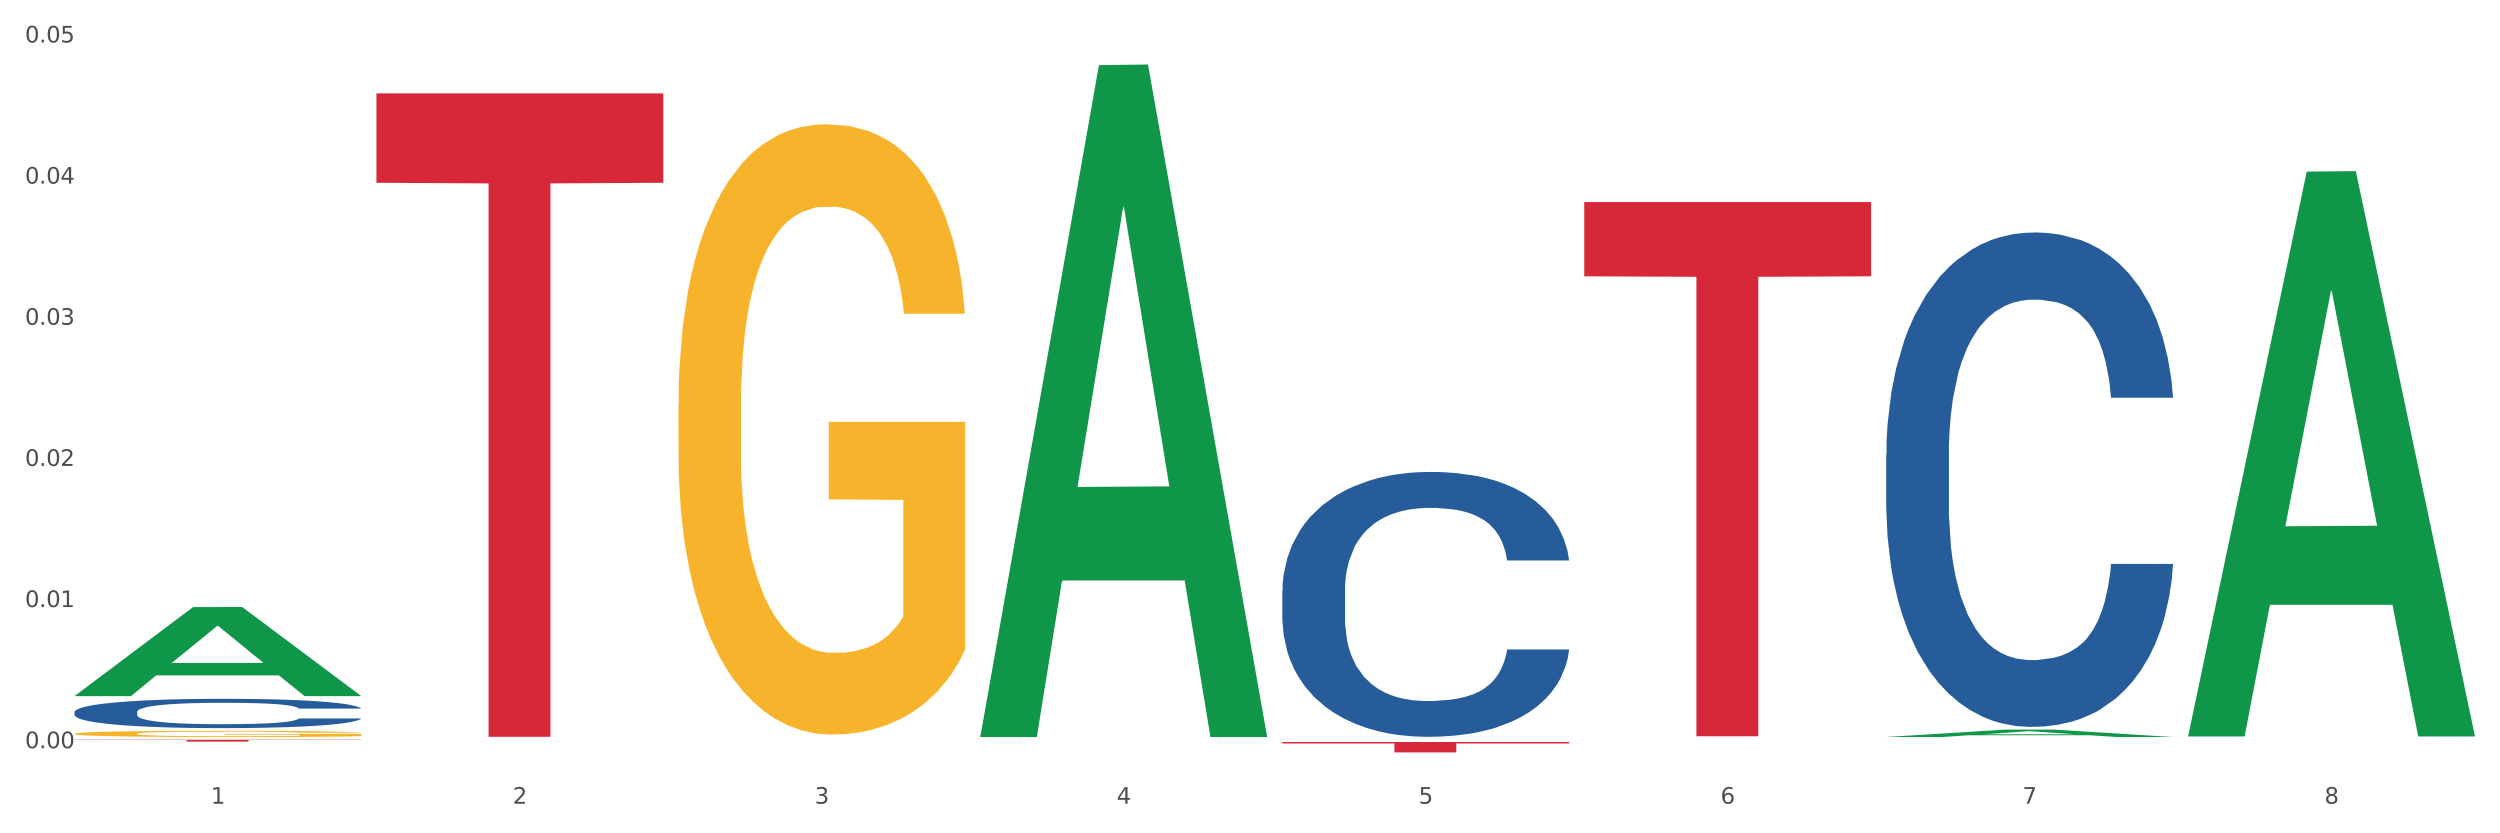
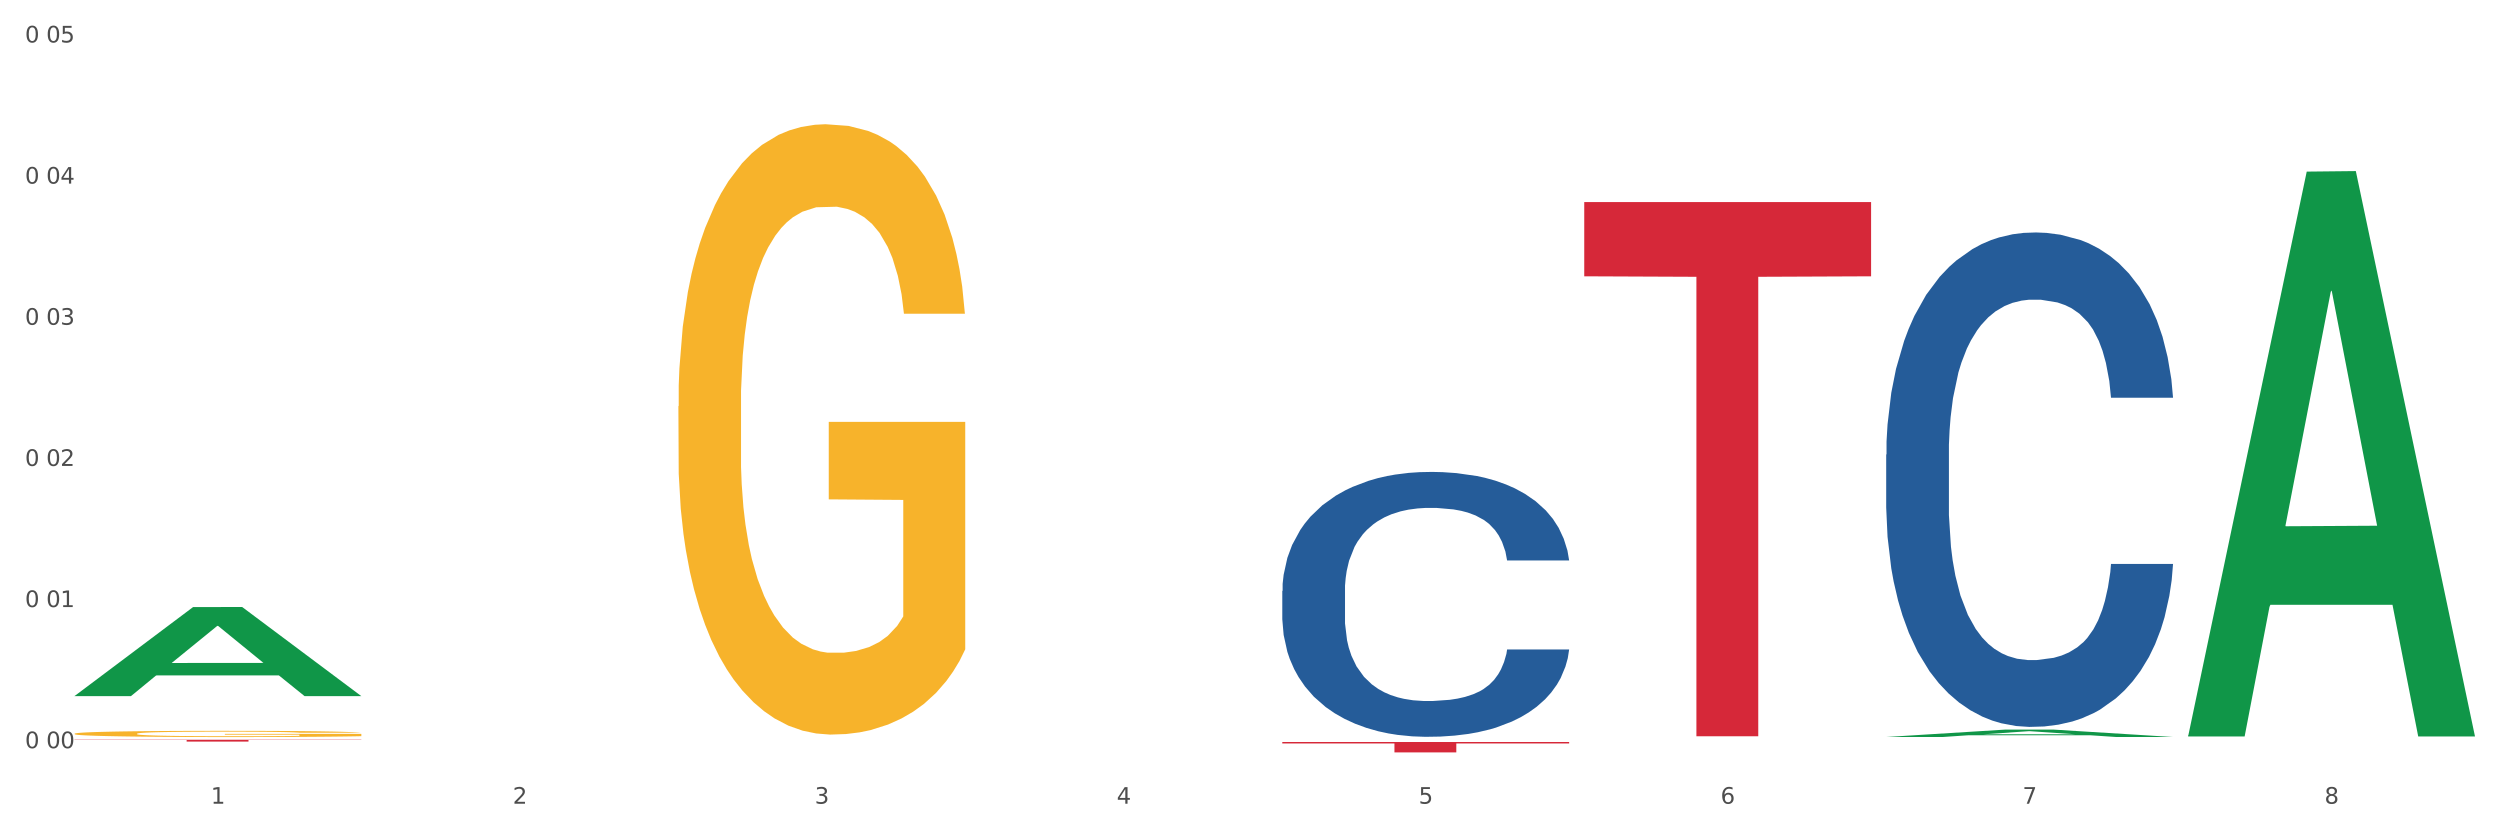
<svg xmlns="http://www.w3.org/2000/svg" xmlns:xlink="http://www.w3.org/1999/xlink" width="1080pt" height="360pt" viewBox="0 0 1080 360" version="1.1">
  <rect x="0" y="0" width="1080" height="360" fill="#333333" stroke="none" />
  <defs>
    <style type="text/css">*{stroke-linejoin: round; stroke-linecap: butt}</style>
  </defs>
  <g id="figure_1">
    <g id="patch_1">
      <path d="M 0 360  L 1080 360  L 1080 0  L 0 0  z " style="fill: #ffffff; stroke: #ffffff; stroke-linejoin: miter" />
    </g>
    <g id="axes_1">
      <g id="matplotlib.axis_1">
        <g id="xtick_1">
          <g id="text_1">
            <g style="fill: #4d4d4d" transform="translate(91.082 347.204) scale(0.096 -0.096)">
              <defs>
                <path id="DejaVuSans-31" d="M 794 531  L 1825 531  L 1825 4091  L 703 3866  L 703 4441  L 1819 4666  L 2450 4666  L 2450 531  L 3481 531  L 3481 0  L 794 0  L 794 531  z " transform="scale(0.016)" />
              </defs>
              <use xlink:href="#DejaVuSans-31" />
            </g>
          </g>
        </g>
        <g id="xtick_2">
          <g id="text_2">
            <g style="fill: #4d4d4d" transform="translate(221.525 347.204) scale(0.096 -0.096)">
              <defs>
                <path id="DejaVuSans-32" d="M 1228 531  L 3431 531  L 3431 0  L 469 0  L 469 531  Q 828 903 1448 1529  Q 2069 2156 2228 2338  Q 2531 2678 2651 2914  Q 2772 3150 2772 3378  Q 2772 3750 2511 3984  Q 2250 4219 1831 4219  Q 1534 4219 1204 4116  Q 875 4013 500 3803  L 500 4441  Q 881 4594 1212 4672  Q 1544 4750 1819 4750  Q 2544 4750 2975 4387  Q 3406 4025 3406 3419  Q 3406 3131 3298 2873  Q 3191 2616 2906 2266  Q 2828 2175 2409 1742  Q 1991 1309 1228 531  z " transform="scale(0.016)" />
              </defs>
              <use xlink:href="#DejaVuSans-32" />
            </g>
          </g>
        </g>
        <g id="xtick_3">
          <g id="text_3">
            <g style="fill: #4d4d4d" transform="translate(351.968 347.204) scale(0.096 -0.096)">
              <defs>
                <path id="DejaVuSans-33" d="M 2597 2516  Q 3050 2419 3304 2112  Q 3559 1806 3559 1356  Q 3559 666 3084 287  Q 2609 -91 1734 -91  Q 1441 -91 1130 -33  Q 819 25 488 141  L 488 750  Q 750 597 1062 519  Q 1375 441 1716 441  Q 2309 441 2620 675  Q 2931 909 2931 1356  Q 2931 1769 2642 2001  Q 2353 2234 1838 2234  L 1294 2234  L 1294 2753  L 1863 2753  Q 2328 2753 2575 2939  Q 2822 3125 2822 3475  Q 2822 3834 2567 4026  Q 2313 4219 1838 4219  Q 1578 4219 1281 4162  Q 984 4106 628 3988  L 628 4550  Q 988 4650 1302 4700  Q 1616 4750 1894 4750  Q 2613 4750 3031 4423  Q 3450 4097 3450 3541  Q 3450 3153 3228 2886  Q 3006 2619 2597 2516  z " transform="scale(0.016)" />
              </defs>
              <use xlink:href="#DejaVuSans-33" />
            </g>
          </g>
        </g>
        <g id="xtick_4">
          <g id="text_4">
            <g style="fill: #4d4d4d" transform="translate(482.412 347.204) scale(0.096 -0.096)">
              <defs>
                <path id="DejaVuSans-34" d="M 2419 4116  L 825 1625  L 2419 1625  L 2419 4116  z M 2253 4666  L 3047 4666  L 3047 1625  L 3713 1625  L 3713 1100  L 3047 1100  L 3047 0  L 2419 0  L 2419 1100  L 313 1100  L 313 1709  L 2253 4666  z " transform="scale(0.016)" />
              </defs>
              <use xlink:href="#DejaVuSans-34" />
            </g>
          </g>
        </g>
        <g id="xtick_5">
          <g id="text_5">
            <g style="fill: #4d4d4d" transform="translate(612.855 347.204) scale(0.096 -0.096)">
              <defs>
                <path id="DejaVuSans-35" d="M 691 4666  L 3169 4666  L 3169 4134  L 1269 4134  L 1269 2991  Q 1406 3038 1543 3061  Q 1681 3084 1819 3084  Q 2600 3084 3056 2656  Q 3513 2228 3513 1497  Q 3513 744 3044 326  Q 2575 -91 1722 -91  Q 1428 -91 1123 -41  Q 819 9 494 109  L 494 744  Q 775 591 1075 516  Q 1375 441 1709 441  Q 2250 441 2565 725  Q 2881 1009 2881 1497  Q 2881 1984 2565 2268  Q 2250 2553 1709 2553  Q 1456 2553 1204 2497  Q 953 2441 691 2322  L 691 4666  z " transform="scale(0.016)" />
              </defs>
              <use xlink:href="#DejaVuSans-35" />
            </g>
          </g>
        </g>
        <g id="xtick_6">
          <g id="text_6">
            <g style="fill: #4d4d4d" transform="translate(743.299 347.204) scale(0.096 -0.096)">
              <defs>
                <path id="DejaVuSans-36" d="M 2113 2584  Q 1688 2584 1439 2293  Q 1191 2003 1191 1497  Q 1191 994 1439 701  Q 1688 409 2113 409  Q 2538 409 2786 701  Q 3034 994 3034 1497  Q 3034 2003 2786 2293  Q 2538 2584 2113 2584  z M 3366 4563  L 3366 3988  Q 3128 4100 2886 4159  Q 2644 4219 2406 4219  Q 1781 4219 1451 3797  Q 1122 3375 1075 2522  Q 1259 2794 1537 2939  Q 1816 3084 2150 3084  Q 2853 3084 3261 2657  Q 3669 2231 3669 1497  Q 3669 778 3244 343  Q 2819 -91 2113 -91  Q 1303 -91 875 529  Q 447 1150 447 2328  Q 447 3434 972 4092  Q 1497 4750 2381 4750  Q 2619 4750 2861 4703  Q 3103 4656 3366 4563  z " transform="scale(0.016)" />
              </defs>
              <use xlink:href="#DejaVuSans-36" />
            </g>
          </g>
        </g>
        <g id="xtick_7">
          <g id="text_7">
            <g style="fill: #4d4d4d" transform="translate(873.742 347.204) scale(0.096 -0.096)">
              <defs>
                <path id="DejaVuSans-37" d="M 525 4666  L 3525 4666  L 3525 4397  L 1831 0  L 1172 0  L 2766 4134  L 525 4134  L 525 4666  z " transform="scale(0.016)" />
              </defs>
              <use xlink:href="#DejaVuSans-37" />
            </g>
          </g>
        </g>
        <g id="xtick_8">
          <g id="text_8">
            <g style="fill: #4d4d4d" transform="translate(1004.185 347.204) scale(0.096 -0.096)">
              <defs>
                <path id="DejaVuSans-38" d="M 2034 2216  Q 1584 2216 1326 1975  Q 1069 1734 1069 1313  Q 1069 891 1326 650  Q 1584 409 2034 409  Q 2484 409 2743 651  Q 3003 894 3003 1313  Q 3003 1734 2745 1975  Q 2488 2216 2034 2216  z M 1403 2484  Q 997 2584 770 2862  Q 544 3141 544 3541  Q 544 4100 942 4425  Q 1341 4750 2034 4750  Q 2731 4750 3128 4425  Q 3525 4100 3525 3541  Q 3525 3141 3298 2862  Q 3072 2584 2669 2484  Q 3125 2378 3379 2068  Q 3634 1759 3634 1313  Q 3634 634 3220 271  Q 2806 -91 2034 -91  Q 1263 -91 848 271  Q 434 634 434 1313  Q 434 1759 690 2068  Q 947 2378 1403 2484  z M 1172 3481  Q 1172 3119 1398 2916  Q 1625 2713 2034 2713  Q 2441 2713 2670 2916  Q 2900 3119 2900 3481  Q 2900 3844 2670 4047  Q 2441 4250 2034 4250  Q 1625 4250 1398 4047  Q 1172 3844 1172 3481  z " transform="scale(0.016)" />
              </defs>
              <use xlink:href="#DejaVuSans-38" />
            </g>
          </g>
        </g>
        <g id="xtick_9" />
        <g id="xtick_10" />
        <g id="xtick_11" />
        <g id="xtick_12" />
        <g id="xtick_13" />
        <g id="xtick_14" />
        <g id="xtick_15" />
      </g>
      <g id="matplotlib.axis_2">
        <g id="ytick_1">
          <g id="text_9">
            <g style="fill: #4d4d4d" transform="translate(10.8 323.222) scale(0.096 -0.096)">
              <defs>
                <path id="DejaVuSans-30" d="M 2034 4250  Q 1547 4250 1301 3770  Q 1056 3291 1056 2328  Q 1056 1369 1301 889  Q 1547 409 2034 409  Q 2525 409 2770 889  Q 3016 1369 3016 2328  Q 3016 3291 2770 3770  Q 2525 4250 2034 4250  z M 2034 4750  Q 2819 4750 3233 4129  Q 3647 3509 3647 2328  Q 3647 1150 3233 529  Q 2819 -91 2034 -91  Q 1250 -91 836 529  Q 422 1150 422 2328  Q 422 3509 836 4129  Q 1250 4750 2034 4750  z " transform="scale(0.016)" />
-                 <path id="DejaVuSans-2e" d="M 684 794  L 1344 794  L 1344 0  L 684 0  L 684 794  z " transform="scale(0.016)" />
              </defs>
              <use xlink:href="#DejaVuSans-30" />
              <use xlink:href="#DejaVuSans-2e" transform="translate(63.623 0)" />
              <use xlink:href="#DejaVuSans-30" transform="translate(95.41 0)" />
              <use xlink:href="#DejaVuSans-30" transform="translate(159.033 0)" />
            </g>
          </g>
        </g>
        <g id="ytick_2">
          <g id="text_10">
            <g style="fill: #4d4d4d" transform="translate(10.8 262.248) scale(0.096 -0.096)">
              <use xlink:href="#DejaVuSans-30" />
              <use xlink:href="#DejaVuSans-2e" transform="translate(63.623 0)" />
              <use xlink:href="#DejaVuSans-30" transform="translate(95.41 0)" />
              <use xlink:href="#DejaVuSans-31" transform="translate(159.033 0)" />
            </g>
          </g>
        </g>
        <g id="ytick_3">
          <g id="text_11">
            <g style="fill: #4d4d4d" transform="translate(10.8 201.274) scale(0.096 -0.096)">
              <use xlink:href="#DejaVuSans-30" />
              <use xlink:href="#DejaVuSans-2e" transform="translate(63.623 0)" />
              <use xlink:href="#DejaVuSans-30" transform="translate(95.41 0)" />
              <use xlink:href="#DejaVuSans-32" transform="translate(159.033 0)" />
            </g>
          </g>
        </g>
        <g id="ytick_4">
          <g id="text_12">
            <g style="fill: #4d4d4d" transform="translate(10.8 140.3) scale(0.096 -0.096)">
              <use xlink:href="#DejaVuSans-30" />
              <use xlink:href="#DejaVuSans-2e" transform="translate(63.623 0)" />
              <use xlink:href="#DejaVuSans-30" transform="translate(95.41 0)" />
              <use xlink:href="#DejaVuSans-33" transform="translate(159.033 0)" />
            </g>
          </g>
        </g>
        <g id="ytick_5">
          <g id="text_13">
            <g style="fill: #4d4d4d" transform="translate(10.8 79.327) scale(0.096 -0.096)">
              <use xlink:href="#DejaVuSans-30" />
              <use xlink:href="#DejaVuSans-2e" transform="translate(63.623 0)" />
              <use xlink:href="#DejaVuSans-30" transform="translate(95.41 0)" />
              <use xlink:href="#DejaVuSans-34" transform="translate(159.033 0)" />
            </g>
          </g>
        </g>
        <g id="ytick_6">
          <g id="text_14">
            <g style="fill: #4d4d4d" transform="translate(10.8 18.353) scale(0.096 -0.096)">
              <use xlink:href="#DejaVuSans-30" />
              <use xlink:href="#DejaVuSans-2e" transform="translate(63.623 0)" />
              <use xlink:href="#DejaVuSans-30" transform="translate(95.41 0)" />
              <use xlink:href="#DejaVuSans-35" transform="translate(159.033 0)" />
            </g>
          </g>
        </g>
        <g id="ytick_7" />
        <g id="ytick_8" />
        <g id="ytick_9" />
        <g id="ytick_10" />
        <g id="ytick_11" />
      </g>
      <g id="PolyCollection_1">
        <path d="M 32.175 300.651  L 32.303 300.615  L 83.404 262.259  L 104.611 262.223  L 156.096 300.724  L 131.567 300.724  L 120.453 291.758  L 67.691 291.758  L 67.307 291.903  L 56.576 300.724  L 32.175 300.724  L 32.175 300.651  L 74.334 286.408  L 113.81 286.372  L 94.263 270.429  L 94.008 270.357  L 93.752 270.465  L 74.206 286.372  L 74.334 286.408  L 32.175 300.651  z " clip-path="url(#p715689043a)" style="fill: #109648" />
-         <path d="M 32.175 307.579  L 32.321 307.567  L 32.321 307.244  L 32.761 306.804  L 34.372 305.995  L 36.423 305.382  L 39.938 304.665  L 41.843 304.365  L 44.333 304.029  L 49.46 303.486  L 55.319 303.023  L 59.42 302.769  L 62.496 302.607  L 69.381 302.318  L 73.336 302.191  L 77.437 302.087  L 80.953 302.018  L 86.812 301.937  L 91.499 301.902  L 96.919 301.89  L 101.46 301.902  L 107.465 301.948  L 116.254 302.087  L 119.623 302.168  L 124.164 302.307  L 128.851 302.492  L 132.66 302.677  L 137.054 302.943  L 141.595 303.289  L 145.989 303.729  L 149.065 304.133  L 151.555 304.561  L 153.753 305.082  L 155.364 305.648  L 156.096 306.122  L 129.291 306.122  L 128.558 305.694  L 127.093 305.232  L 125.629 304.92  L 124.017 304.665  L 121.527 304.376  L 119.33 304.191  L 115.668 303.972  L 112.299 303.833  L 109.516 303.752  L 106.147 303.683  L 98.969 303.613  L 93.843 303.613  L 90.62 303.636  L 86.665 303.694  L 83.296 303.775  L 79.341 303.914  L 76.265 304.064  L 73.189 304.261  L 71.431 304.399  L 68.795 304.654  L 67.037 304.862  L 64.693 305.22  L 63.375 305.475  L 61.031 306.134  L 60.006 306.619  L 59.567 306.955  L 59.274 307.325  L 59.274 309.128  L 60.152 309.938  L 60.885 310.284  L 62.057 310.678  L 64.254 311.186  L 67.476 311.683  L 70.845 312.042  L 73.629 312.262  L 76.265 312.423  L 78.902 312.551  L 82.124 312.666  L 84.761 312.736  L 88.716 312.805  L 93.403 312.84  L 97.065 312.84  L 104.536 312.782  L 107.905 312.724  L 111.127 312.643  L 114.643 312.516  L 117.426 312.377  L 119.037 312.273  L 121.674 312.053  L 123.724 311.822  L 125.482 311.556  L 126.654 311.325  L 127.972 310.978  L 128.998 310.585  L 129.291 310.377  L 156.096 310.377  L 155.51 310.793  L 154.485 311.198  L 152.434 311.741  L 150.823 312.053  L 148.333 312.435  L 145.696 312.759  L 142.034 313.117  L 138.665 313.383  L 135.15 313.614  L 131.341 313.822  L 124.457 314.111  L 121.967 314.192  L 116.693 314.331  L 112.592 314.412  L 106.586 314.493  L 100.434 314.539  L 93.989 314.551  L 88.276 314.528  L 81.978 314.458  L 78.023 314.389  L 73.629 314.285  L 68.502 314.123  L 63.668 313.926  L 59.127 313.695  L 54.879 313.429  L 50.924 313.129  L 45.798 312.632  L 41.989 312.146  L 39.206 311.695  L 37.302 311.313  L 35.398 310.828  L 34.372 310.493  L 32.761 309.683  L 32.175 308.932  L 32.175 307.579  z " clip-path="url(#p715689043a)" style="fill: #255c99" />
        <path d="M 32.175 319.574  L 156.096 319.574  L 156.096 319.685  L 107.35 319.686  L 107.35 320.371  L 80.628 320.371  L 80.628 319.686  L 32.175 319.685  L 32.175 319.575  L 32.175 319.574  z " clip-path="url(#p715689043a)" style="fill: #d62839" />
-         <path d="M 162.618 40.341  L 286.54 40.341  L 286.54 78.966  L 237.793 79.227  L 237.793 318.284  L 211.071 318.284  L 211.071 79.227  L 162.618 78.966  L 162.618 40.602  L 162.618 40.341  z " clip-path="url(#p715689043a)" style="fill: #d62839" />
        <path d="M 553.949 320.537  L 677.87 320.537  L 677.87 321.164  L 629.124 321.169  L 629.124 325.05  L 602.401 325.05  L 602.401 321.169  L 553.949 321.164  L 553.949 320.541  L 553.949 320.537  z " clip-path="url(#p715689043a)" style="fill: #d62839" />
        <path d="M 684.392 87.295  L 808.313 87.295  L 808.313 119.363  L 759.567 119.58  L 759.567 318.06  L 732.845 318.06  L 732.845 119.58  L 684.392 119.363  L 684.392 87.511  L 684.392 87.295  z " clip-path="url(#p715689043a)" style="fill: #d62839" />
        <path d="M 814.835 196.397  L 814.982 196.201  L 814.982 190.739  L 815.421 183.326  L 817.033 169.671  L 819.083 159.332  L 822.599 147.237  L 824.503 142.165  L 826.993 136.507  L 832.12 127.339  L 837.979 119.535  L 842.08 115.244  L 845.157 112.513  L 852.041 107.636  L 855.996 105.49  L 860.097 103.734  L 863.613 102.564  L 869.472 101.198  L 874.159 100.613  L 879.579 100.418  L 884.12 100.613  L 890.126 101.393  L 898.914 103.734  L 902.283 105.1  L 906.824 107.441  L 911.512 110.562  L 915.32 113.683  L 919.714 118.17  L 924.255 124.022  L 928.65 131.435  L 931.726 138.263  L 934.216 145.481  L 936.413 154.259  L 938.024 163.818  L 938.757 171.817  L 911.951 171.817  L 911.219 164.599  L 909.754 156.795  L 908.289 151.528  L 906.678 147.237  L 904.188 142.36  L 901.99 139.238  L 898.328 135.532  L 894.959 133.191  L 892.176 131.825  L 888.807 130.655  L 881.63 129.484  L 876.503 129.484  L 873.28 129.875  L 869.326 130.85  L 865.957 132.216  L 862.002 134.556  L 858.926 137.093  L 855.849 140.409  L 854.092 142.75  L 851.455 147.042  L 849.697 150.553  L 847.354 156.6  L 846.035 160.892  L 843.692 172.012  L 842.666 180.205  L 842.227 185.862  L 841.934 192.105  L 841.934 222.537  L 842.813 236.193  L 843.545 242.045  L 844.717 248.678  L 846.914 257.261  L 850.137 265.65  L 853.506 271.697  L 856.289 275.404  L 858.926 278.135  L 861.562 280.28  L 864.785 282.231  L 867.421 283.402  L 871.376 284.572  L 876.064 285.157  L 879.726 285.157  L 887.196 284.182  L 890.565 283.207  L 893.788 281.841  L 897.303 279.695  L 900.086 277.354  L 901.697 275.599  L 904.334 271.892  L 906.385 267.99  L 908.142 263.504  L 909.314 259.602  L 910.633 253.75  L 911.658 247.117  L 911.951 243.606  L 938.757 243.606  L 938.171 250.628  L 937.145 257.456  L 935.095 266.625  L 933.483 271.892  L 930.993 278.33  L 928.357 283.792  L 924.695 289.839  L 921.326 294.326  L 917.81 298.228  L 914.002 301.739  L 907.117 306.616  L 904.627 307.982  L 899.354 310.323  L 895.252 311.688  L 889.247 313.054  L 883.095 313.834  L 876.65 314.029  L 870.937 313.639  L 864.638 312.469  L 860.683 311.298  L 856.289 309.542  L 851.162 306.811  L 846.328 303.495  L 841.788 299.593  L 837.54 295.106  L 833.585 290.034  L 828.458 281.646  L 824.649 273.453  L 821.866 265.845  L 819.962 259.407  L 818.058 251.214  L 817.033 245.556  L 815.421 231.901  L 814.835 219.221  L 814.835 196.397  z " clip-path="url(#p715689043a)" style="fill: #255c99" />
        <path d="M 293.062 175.51  L 293.208 175.27  L 293.208 166.601  L 293.501 159.136  L 294.964 141.075  L 297.158 126.145  L 298.768 118.198  L 300.377 111.697  L 302.279 105.195  L 304.62 98.452  L 308.863 88.579  L 311.496 83.522  L 314.715 78.225  L 320.567 70.519  L 324.81 66.184  L 329.199 62.572  L 336.368 58.238  L 341.05 56.311  L 346.025 54.866  L 352.023 53.903  L 356.559 53.662  L 366.507 54.385  L 374.993 56.552  L 379.09 58.238  L 384.357 61.127  L 387.137 63.054  L 391.672 66.907  L 396.354 71.964  L 399.573 76.298  L 404.401 84.486  L 408.058 92.673  L 411.423 102.787  L 413.179 109.77  L 414.496 116.272  L 415.666 123.737  L 416.837 135.537  L 390.502 135.537  L 389.477 127.108  L 387.868 119.162  L 385.527 111.456  L 383.479 106.64  L 379.968 100.62  L 376.749 96.767  L 373.384 93.877  L 369.287 91.469  L 366.069 90.265  L 361.533 89.302  L 352.608 89.543  L 346.61 91.469  L 342.513 93.877  L 339.88 96.044  L 337.539 98.452  L 334.905 101.824  L 331.833 106.881  L 329.638 111.456  L 327.444 117.235  L 325.688 123.015  L 324.079 129.757  L 322.762 136.981  L 321.738 144.446  L 320.86 153.597  L 320.128 168.768  L 320.128 201.758  L 320.421 209.223  L 321.153 219.096  L 322.03 226.561  L 323.493 235.471  L 324.81 241.491  L 327.297 250.16  L 330.077 257.385  L 332.272 261.96  L 334.466 265.813  L 338.27 271.111  L 342.513 275.445  L 346.171 278.094  L 351.145 280.502  L 354.51 281.465  L 357.436 281.947  L 364.605 281.947  L 369.726 281.224  L 375.432 279.539  L 379.821 277.372  L 383.479 274.723  L 387.576 270.388  L 390.209 266.294  L 390.209 215.966  L 358.022 215.725  L 358.022 182.253  L 416.983 182.253  L 416.983 280.502  L 414.496 285.559  L 411.716 290.134  L 408.79 294.228  L 404.401 299.285  L 399.134 304.101  L 394.452 307.472  L 389.477 310.362  L 383.625 313.011  L 376.017 315.419  L 371.336 316.382  L 365.483 317.105  L 358.607 317.345  L 352.608 316.864  L 346.756 315.66  L 340.611 313.492  L 334.613 310.362  L 330.077 307.232  L 325.542 303.379  L 320.714 298.322  L 316.91 293.506  L 313.984 289.171  L 310.765 283.632  L 307.253 276.408  L 304.62 269.907  L 302.279 263.164  L 299.792 254.495  L 298.036 247.03  L 296.281 237.638  L 295.256 230.655  L 294.086 219.819  L 293.208 204.648  L 293.062 175.51  z " clip-path="url(#p715689043a)" style="fill: #f7b32b" />
        <path d="M 553.949 255.286  L 554.095 255.182  L 554.095 252.255  L 554.535 248.284  L 556.146 240.968  L 558.196 235.429  L 561.712 228.949  L 563.616 226.232  L 566.106 223.201  L 571.233 218.289  L 577.092 214.108  L 581.194 211.809  L 584.27 210.346  L 591.154 207.733  L 595.109 206.583  L 599.211 205.642  L 602.726 205.015  L 608.585 204.284  L 613.273 203.97  L 618.692 203.866  L 623.233 203.97  L 629.239 204.388  L 638.028 205.642  L 641.397 206.374  L 645.937 207.628  L 650.625 209.3  L 654.433 210.973  L 658.828 213.376  L 663.368 216.512  L 667.763 220.483  L 670.839 224.141  L 673.329 228.008  L 675.526 232.711  L 677.137 237.833  L 677.87 242.118  L 651.064 242.118  L 650.332 238.251  L 648.867 234.07  L 647.402 231.248  L 645.791 228.949  L 643.301 226.336  L 641.104 224.664  L 637.442 222.678  L 634.073 221.424  L 631.289 220.692  L 627.92 220.065  L 620.743 219.438  L 615.616 219.438  L 612.394 219.647  L 608.439 220.17  L 605.07 220.901  L 601.115 222.156  L 598.039 223.514  L 594.963 225.291  L 593.205 226.545  L 590.568 228.844  L 588.811 230.726  L 586.467 233.966  L 585.149 236.265  L 582.805 242.222  L 581.78 246.612  L 581.34 249.643  L 581.047 252.987  L 581.047 269.291  L 581.926 276.607  L 582.658 279.742  L 583.83 283.296  L 586.027 287.894  L 589.25 292.388  L 592.619 295.628  L 595.402 297.614  L 598.039 299.077  L 600.675 300.227  L 603.898 301.272  L 606.535 301.899  L 610.489 302.526  L 615.177 302.84  L 618.839 302.84  L 626.309 302.317  L 629.678 301.795  L 632.901 301.063  L 636.416 299.913  L 639.199 298.659  L 640.811 297.719  L 643.447 295.733  L 645.498 293.643  L 647.256 291.239  L 648.428 289.149  L 649.746 286.013  L 650.771 282.46  L 651.064 280.578  L 677.87 280.578  L 677.284 284.341  L 676.259 287.999  L 674.208 292.911  L 672.597 295.733  L 670.106 299.182  L 667.47 302.108  L 663.808 305.348  L 660.439 307.752  L 656.923 309.842  L 653.115 311.723  L 646.23 314.336  L 643.74 315.068  L 638.467 316.322  L 634.366 317.054  L 628.36 317.785  L 622.208 318.203  L 615.763 318.308  L 610.05 318.099  L 603.751 317.472  L 599.797 316.845  L 595.402 315.904  L 590.275 314.441  L 585.442 312.664  L 580.901 310.574  L 576.653 308.17  L 572.698 305.453  L 567.571 300.959  L 563.763 296.569  L 560.98 292.493  L 559.075 289.044  L 557.171 284.654  L 556.146 281.624  L 554.535 274.308  L 553.949 267.514  L 553.949 255.286  z " clip-path="url(#p715689043a)" style="fill: #255c99" />
-         <path d="M 423.505 317.858  L 423.633 317.585  L 474.734 28.139  L 495.942 27.866  L 547.426 318.404  L 522.898 318.404  L 511.783 250.748  L 459.021 250.748  L 458.637 251.839  L 447.906 318.404  L 423.505 318.404  L 423.505 317.858  L 465.664 210.373  L 505.14 210.1  L 485.594 89.793  L 485.338 89.247  L 485.083 90.066  L 465.536 210.1  L 465.664 210.373  L 423.505 317.858  z " clip-path="url(#p715689043a)" style="fill: #109648" />
        <path d="M 814.835 318.38  L 814.963 318.377  L 866.065 315.199  L 887.272 315.196  L 938.757 318.386  L 914.228 318.386  L 903.113 317.644  L 850.351 317.644  L 849.968 317.656  L 839.236 318.386  L 814.835 318.386  L 814.835 318.38  L 856.994 317.2  L 896.47 317.197  L 876.924 315.876  L 876.668 315.87  L 876.413 315.879  L 856.866 317.197  L 856.994 317.2  L 814.835 318.38  z " clip-path="url(#p715689043a)" style="fill: #109648" />
        <path d="M 945.279 317.706  L 945.407 317.476  L 996.508 74.135  L 1017.715 73.906  L 1069.2 318.164  L 1044.671 318.164  L 1033.557 261.285  L 980.794 261.285  L 980.411 262.203  L 969.68 318.164  L 945.279 318.164  L 945.279 317.706  L 987.438 227.341  L 1026.913 227.112  L 1007.367 125.968  L 1007.112 125.509  L 1006.856 126.198  L 987.31 227.112  L 987.438 227.341  L 945.279 317.706  z " clip-path="url(#p715689043a)" style="fill: #109648" />
        <path d="M 32.175 316.961  L 32.321 316.958  L 32.321 316.87  L 32.614 316.794  L 34.077 316.609  L 36.272 316.457  L 37.881 316.376  L 39.49 316.31  L 41.392 316.243  L 43.733 316.175  L 47.976 316.074  L 50.61 316.022  L 53.828 315.968  L 59.681 315.89  L 63.923 315.845  L 68.313 315.809  L 75.482 315.764  L 80.163 315.745  L 85.138 315.73  L 91.136 315.72  L 95.672 315.718  L 105.621 315.725  L 114.106 315.747  L 118.203 315.764  L 123.47 315.794  L 126.25 315.813  L 130.785 315.853  L 135.467 315.904  L 138.686 315.949  L 143.514 316.032  L 147.172 316.116  L 150.537 316.219  L 152.292 316.29  L 153.609 316.356  L 154.779 316.432  L 155.95 316.553  L 129.615 316.553  L 128.591 316.467  L 126.981 316.386  L 124.64 316.307  L 122.592 316.258  L 119.081 316.197  L 115.862 316.157  L 112.497 316.128  L 108.4 316.103  L 105.182 316.091  L 100.646 316.081  L 91.722 316.084  L 85.723 316.103  L 81.626 316.128  L 78.993 316.15  L 76.652 316.175  L 74.019 316.209  L 70.946 316.261  L 68.752 316.307  L 66.557 316.366  L 64.801 316.425  L 63.192 316.494  L 61.875 316.568  L 60.851 316.644  L 59.973 316.737  L 59.242 316.892  L 59.242 317.228  L 59.534 317.305  L 60.266 317.405  L 61.144 317.481  L 62.607 317.572  L 63.923 317.634  L 66.411 317.722  L 69.19 317.796  L 71.385 317.843  L 73.58 317.882  L 77.384 317.936  L 81.626 317.98  L 85.284 318.007  L 90.259 318.032  L 93.624 318.042  L 96.55 318.046  L 103.719 318.046  L 108.839 318.039  L 114.545 318.022  L 118.934 318  L 122.592 317.973  L 126.689 317.929  L 129.322 317.887  L 129.322 317.373  L 97.135 317.371  L 97.135 317.029  L 156.096 317.029  L 156.096 318.032  L 153.609 318.083  L 150.829 318.13  L 147.903 318.172  L 143.514 318.223  L 138.247 318.272  L 133.565 318.307  L 128.591 318.336  L 122.738 318.363  L 115.131 318.388  L 110.449 318.398  L 104.596 318.405  L 97.72 318.408  L 91.722 318.403  L 85.869 318.39  L 79.724 318.368  L 73.726 318.336  L 69.19 318.304  L 64.655 318.265  L 59.827 318.213  L 56.023 318.164  L 53.097 318.12  L 49.878 318.064  L 46.367 317.99  L 43.733 317.924  L 41.392 317.855  L 38.905 317.766  L 37.149 317.69  L 35.394 317.594  L 34.37 317.523  L 33.199 317.413  L 32.321 317.258  L 32.175 316.961  z " clip-path="url(#p715689043a)" style="fill: #f7b32b" />
      </g>
    </g>
  </g>
  <defs>
    <clipPath id="p715689043a">
      <rect x="32.175" y="13.007" width="1037.025" height="326.902" />
    </clipPath>
  </defs>
</svg>